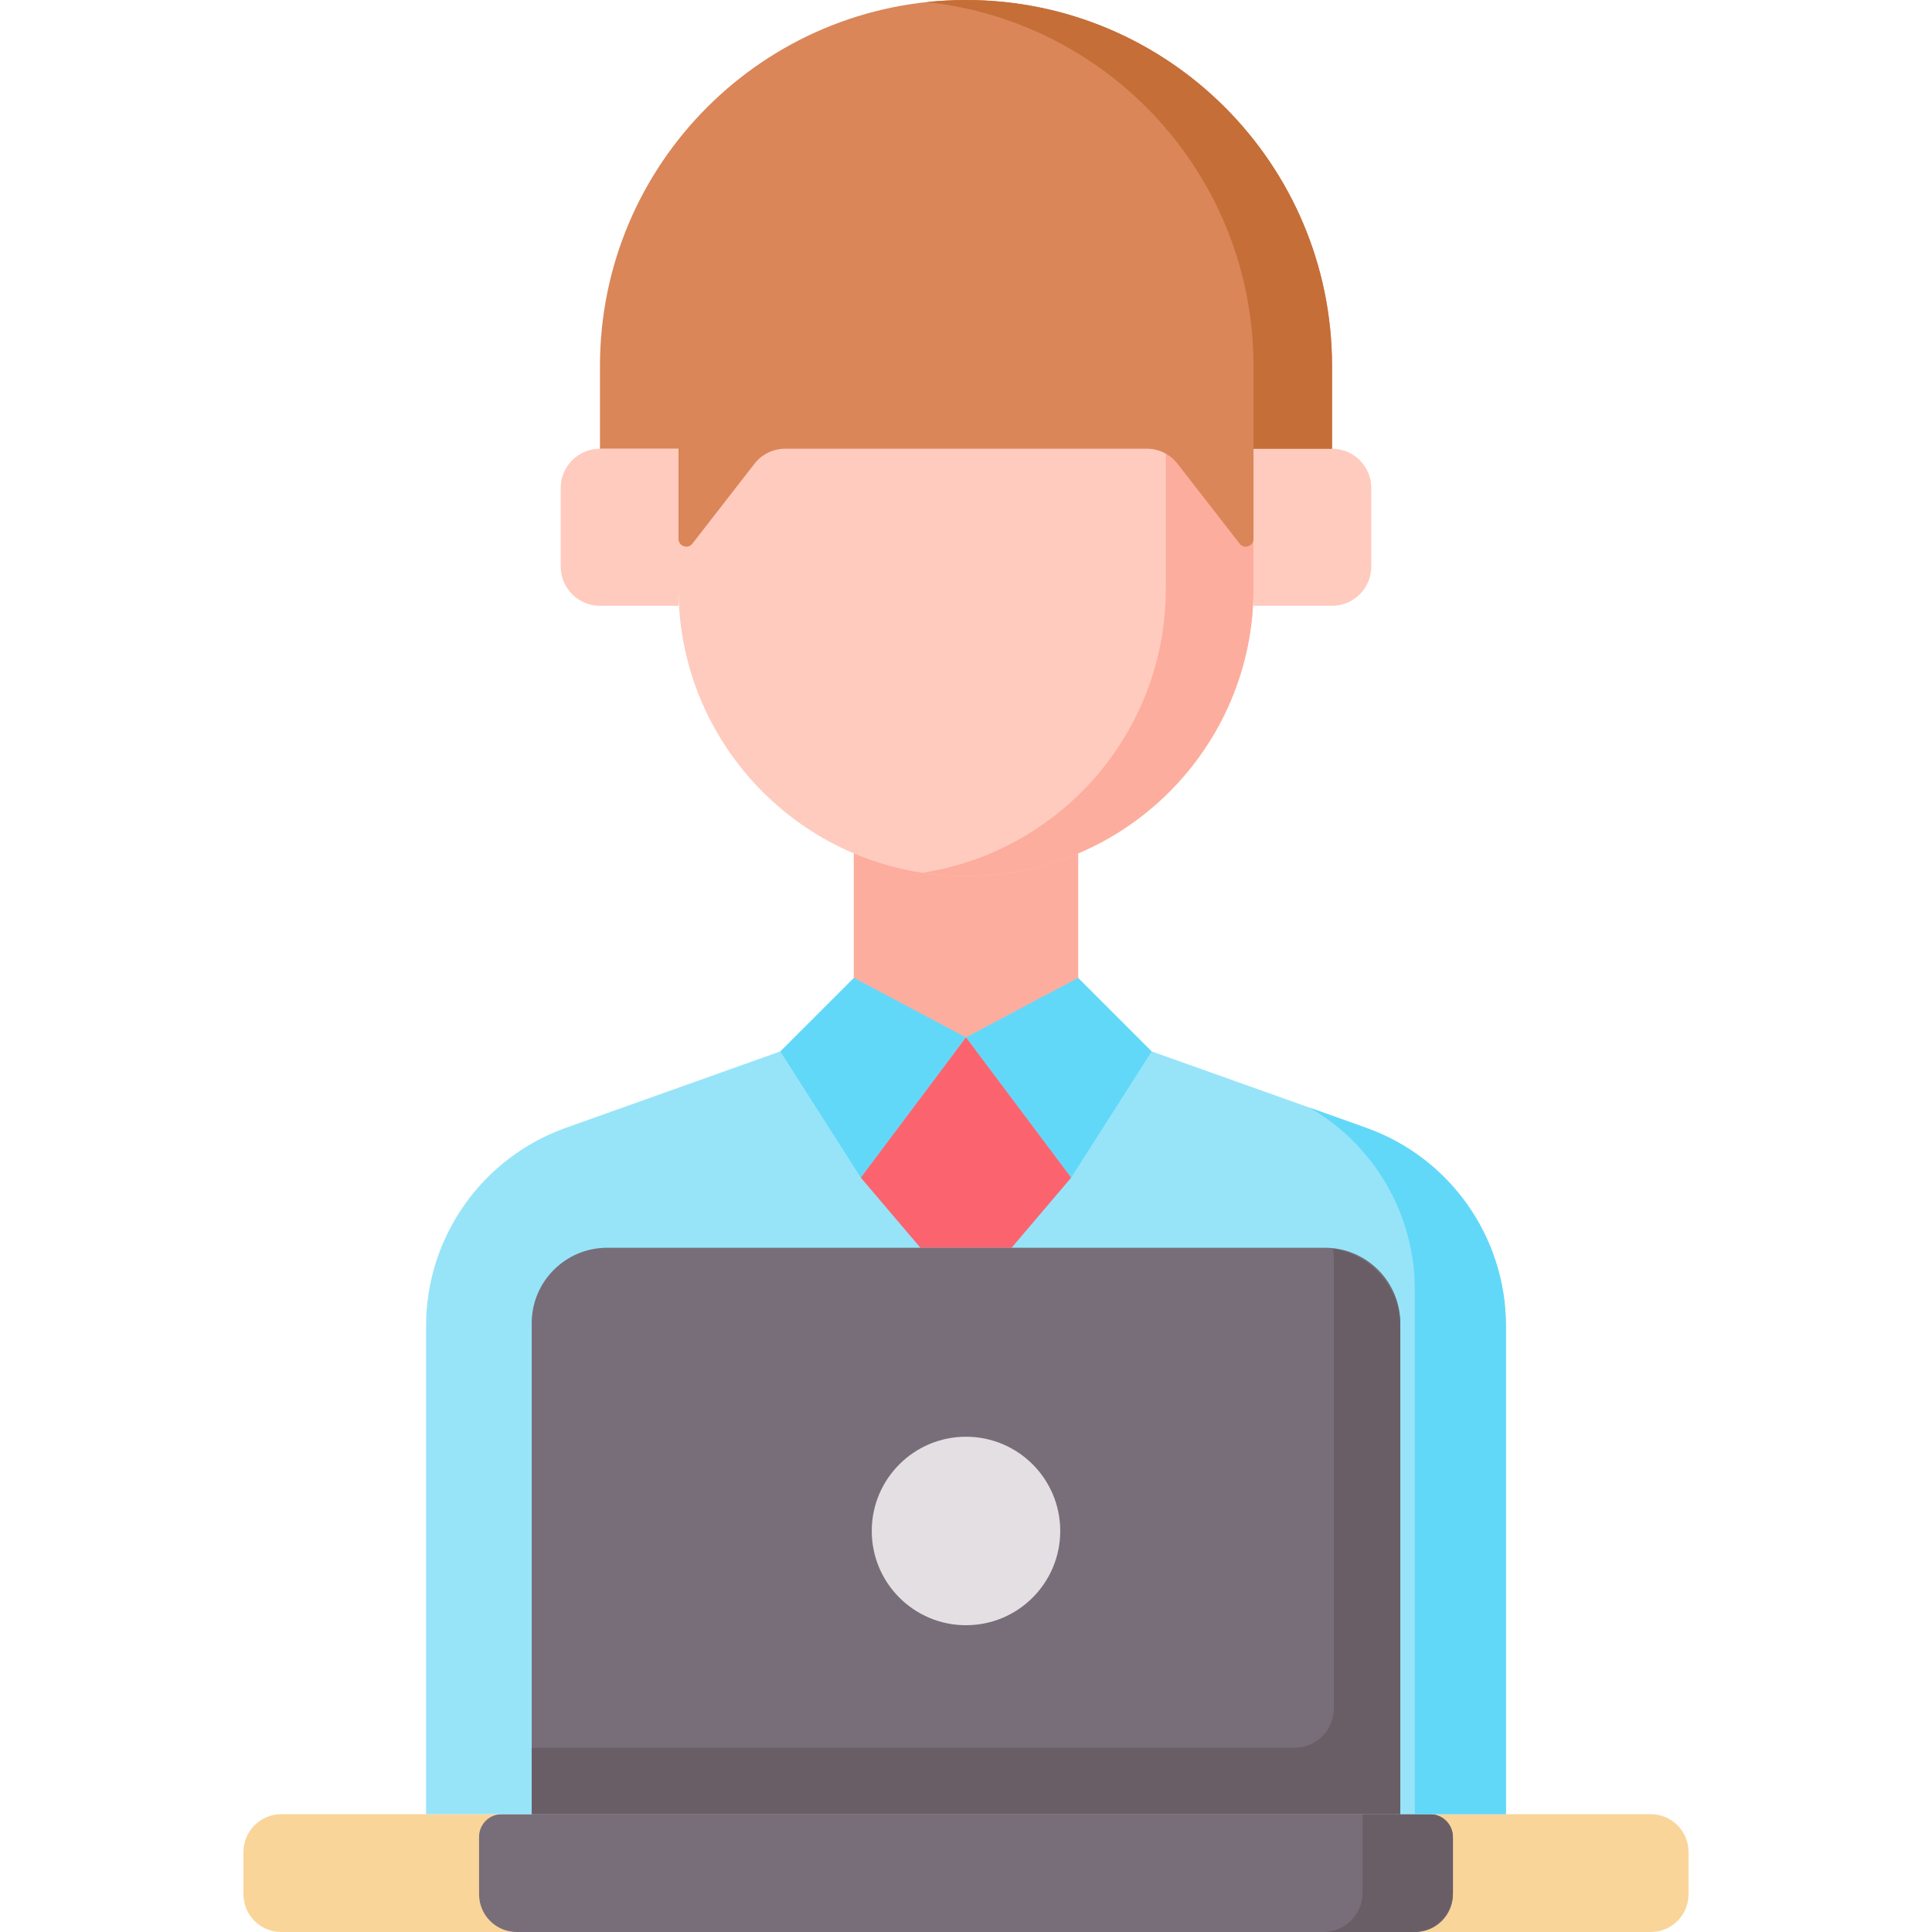
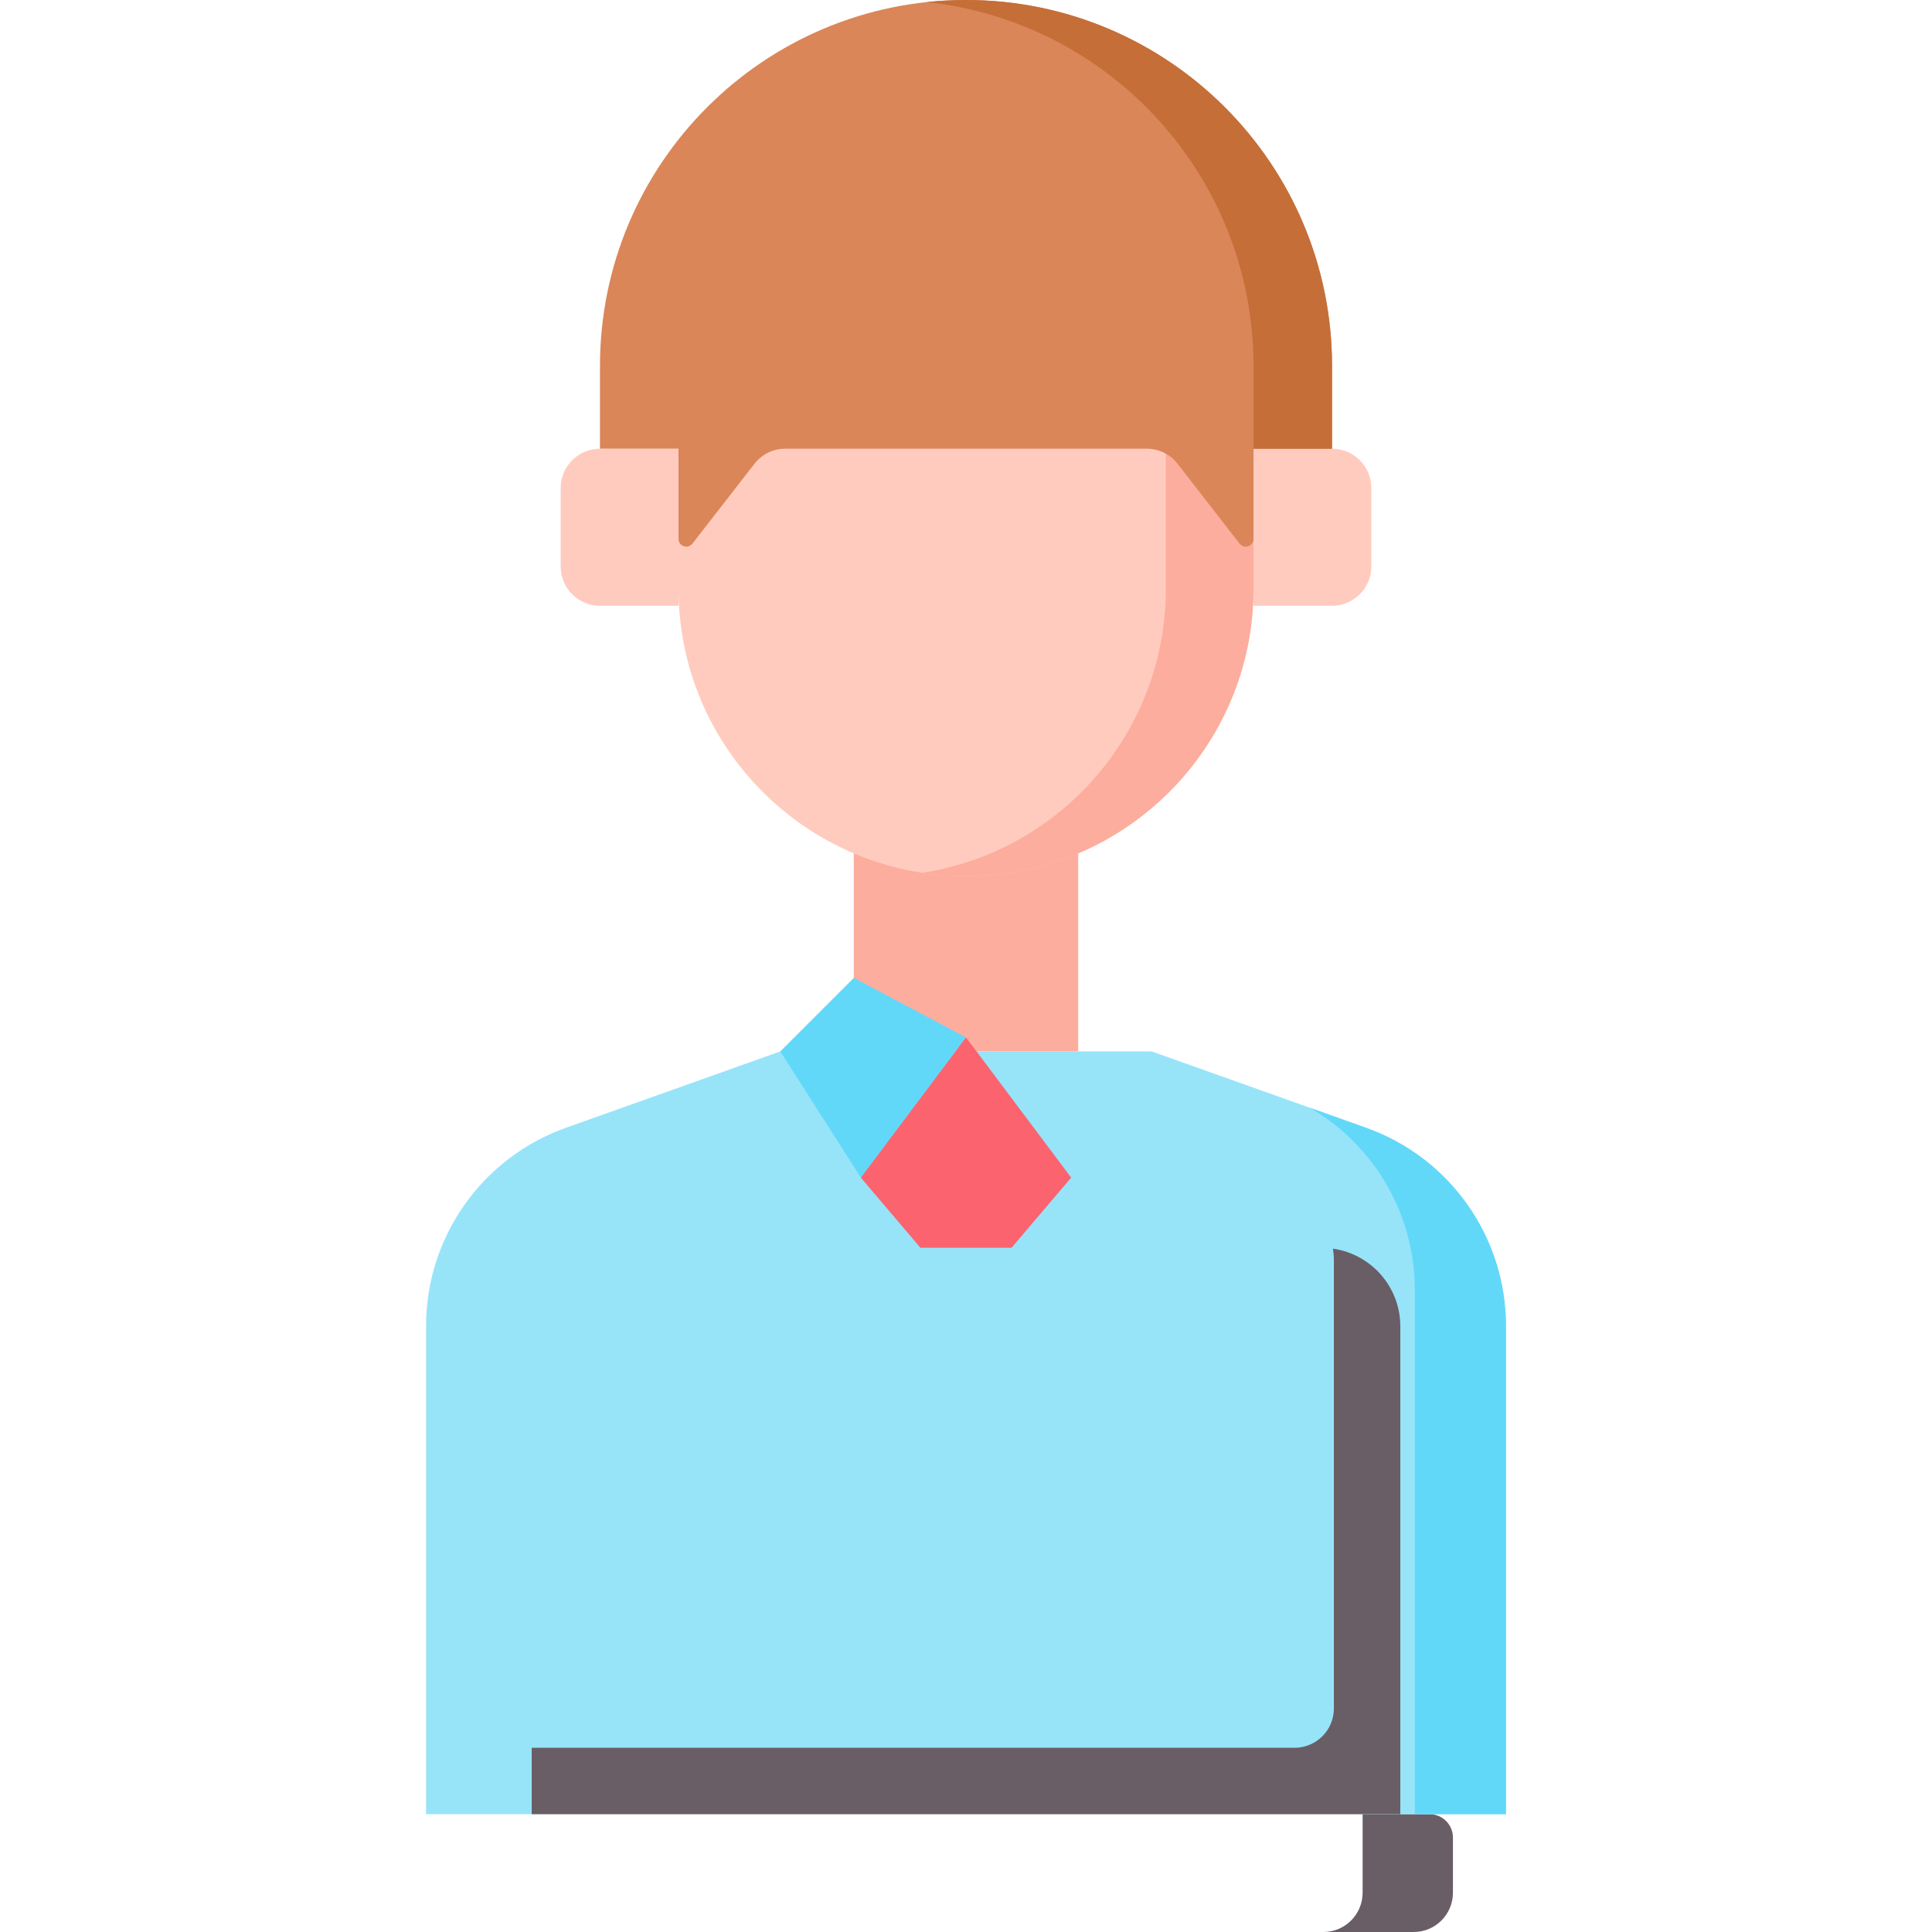
<svg xmlns="http://www.w3.org/2000/svg" id="Capa_1" enable-background="new 0 0 512 512" height="512" viewBox="0 0 512 512" width="512">
-   <path d="m437.48 512h-362.96c-5.523 0-10-4.477-10-10v-11.22c0-5.523 4.477-10 10-10h362.96c5.523 0 10 4.477 10 10v11.22c0 5.523-4.477 10-10 10z" fill="#fad59a" />
-   <path d="m375.041 512h-238.082c-5.523 0-10-4.477-10-10v-15.22c0-3.314 2.686-6 6-6h246.081c3.314 0 6 2.686 6 6v15.22c.001 5.523-4.476 10-9.999 10z" fill="#786e79" />
  <path d="m361.106 480.78v20.813c0 5.747-4.659 10.406-10.406 10.406h23.935c5.747 0 10.406-4.659 10.406-10.406v-14.632c0-3.414-2.767-6.181-6.181-6.181z" fill="#695e66" />
  <path d="m226.267 212.217h59.466v66.417h-59.466z" fill="#fdad9d" />
  <path d="m179.81 89.087v66.899c0 42.079 34.112 76.19 76.19 76.19s76.19-34.112 76.19-76.19v-66.899z" fill="#ffcbbe" />
  <path d="m308.962 89.087v66.899c0 38.13-28.01 69.718-64.576 75.311 3.787.579 7.666.88 11.614.88 42.079 0 76.19-34.112 76.19-76.19v-66.9z" fill="#fdad9d" />
  <path d="m353.003 160.539h-20.813v-41.626h20.813c5.747 0 10.406 4.659 10.406 10.407v20.813c.001 5.747-4.658 10.406-10.406 10.406z" fill="#ffcbbe" />
  <path d="m158.997 160.539h20.813v-41.626h-20.813c-5.747 0-10.407 4.659-10.407 10.407v20.813c0 5.747 4.659 10.406 10.407 10.406z" fill="#ffcbbe" />
  <path d="m305.211 278.634 56.841 20.253c22.208 7.913 37.038 28.94 37.038 52.515v129.378h-143.09-143.089v-129.378c0-23.576 14.83-44.602 37.038-52.515l56.841-20.253z" fill="#97e4f9" />
  <g fill="#62d8f9">
    <path d="m362.052 298.887-14.995-5.343c17.027 9.827 27.875 28.114 27.875 48.272v138.964h24.158v-129.378c-.001-23.575-14.83-44.602-37.038-52.515z" />
    <path d="m206.789 278.634 19.495-19.495 29.716 15.779-27.875 37.166z" />
-     <path d="m305.211 278.634-19.495-19.495-29.716 15.779 27.875 37.166z" />
  </g>
  <path d="m256 330.667h12.079l15.796-18.583-27.875-37.166-27.875 37.166 15.796 18.583z" fill="#fb636f" />
  <path d="m256 118.913h-47.92c-3.181 0-6.184 1.47-8.135 3.982l-16.448 21.172c-1.204 1.55-3.687.698-3.687-1.264v-23.89h-20.813v-21.91c0-53.573 43.429-97.003 97.003-97.003 53.573 0 97.003 43.43 97.003 97.003v21.91h-20.813v23.89c0 1.962-2.484 2.814-3.687 1.264l-16.448-21.172c-1.952-2.512-4.954-3.982-8.135-3.982z" fill="#da8659" />
  <path d="m256 0c-3.516 0-6.987.192-10.407.557 48.679 5.193 86.597 46.389 86.597 96.447v21.91h20.813v-21.91c.001-53.574-43.429-97.004-97.003-97.004z" fill="#c56e37" />
-   <path d="m371.095 480.78h-230.19v-130.113c0-11.046 8.954-20 20-20h190.189c11.046 0 20 8.954 20 20v130.113z" fill="#786e79" />
  <path d="m353.253 330.903c.139.973.236 1.959.236 2.971v118.894c0 5.747-4.659 10.406-10.407 10.406h-202.177v17.606h230.19v-129.3c0-10.484-7.759-19.132-17.842-20.577z" fill="#695e66" />
-   <circle cx="256" cy="405.724" fill="#e3dfe2" r="24.976" />
</svg>